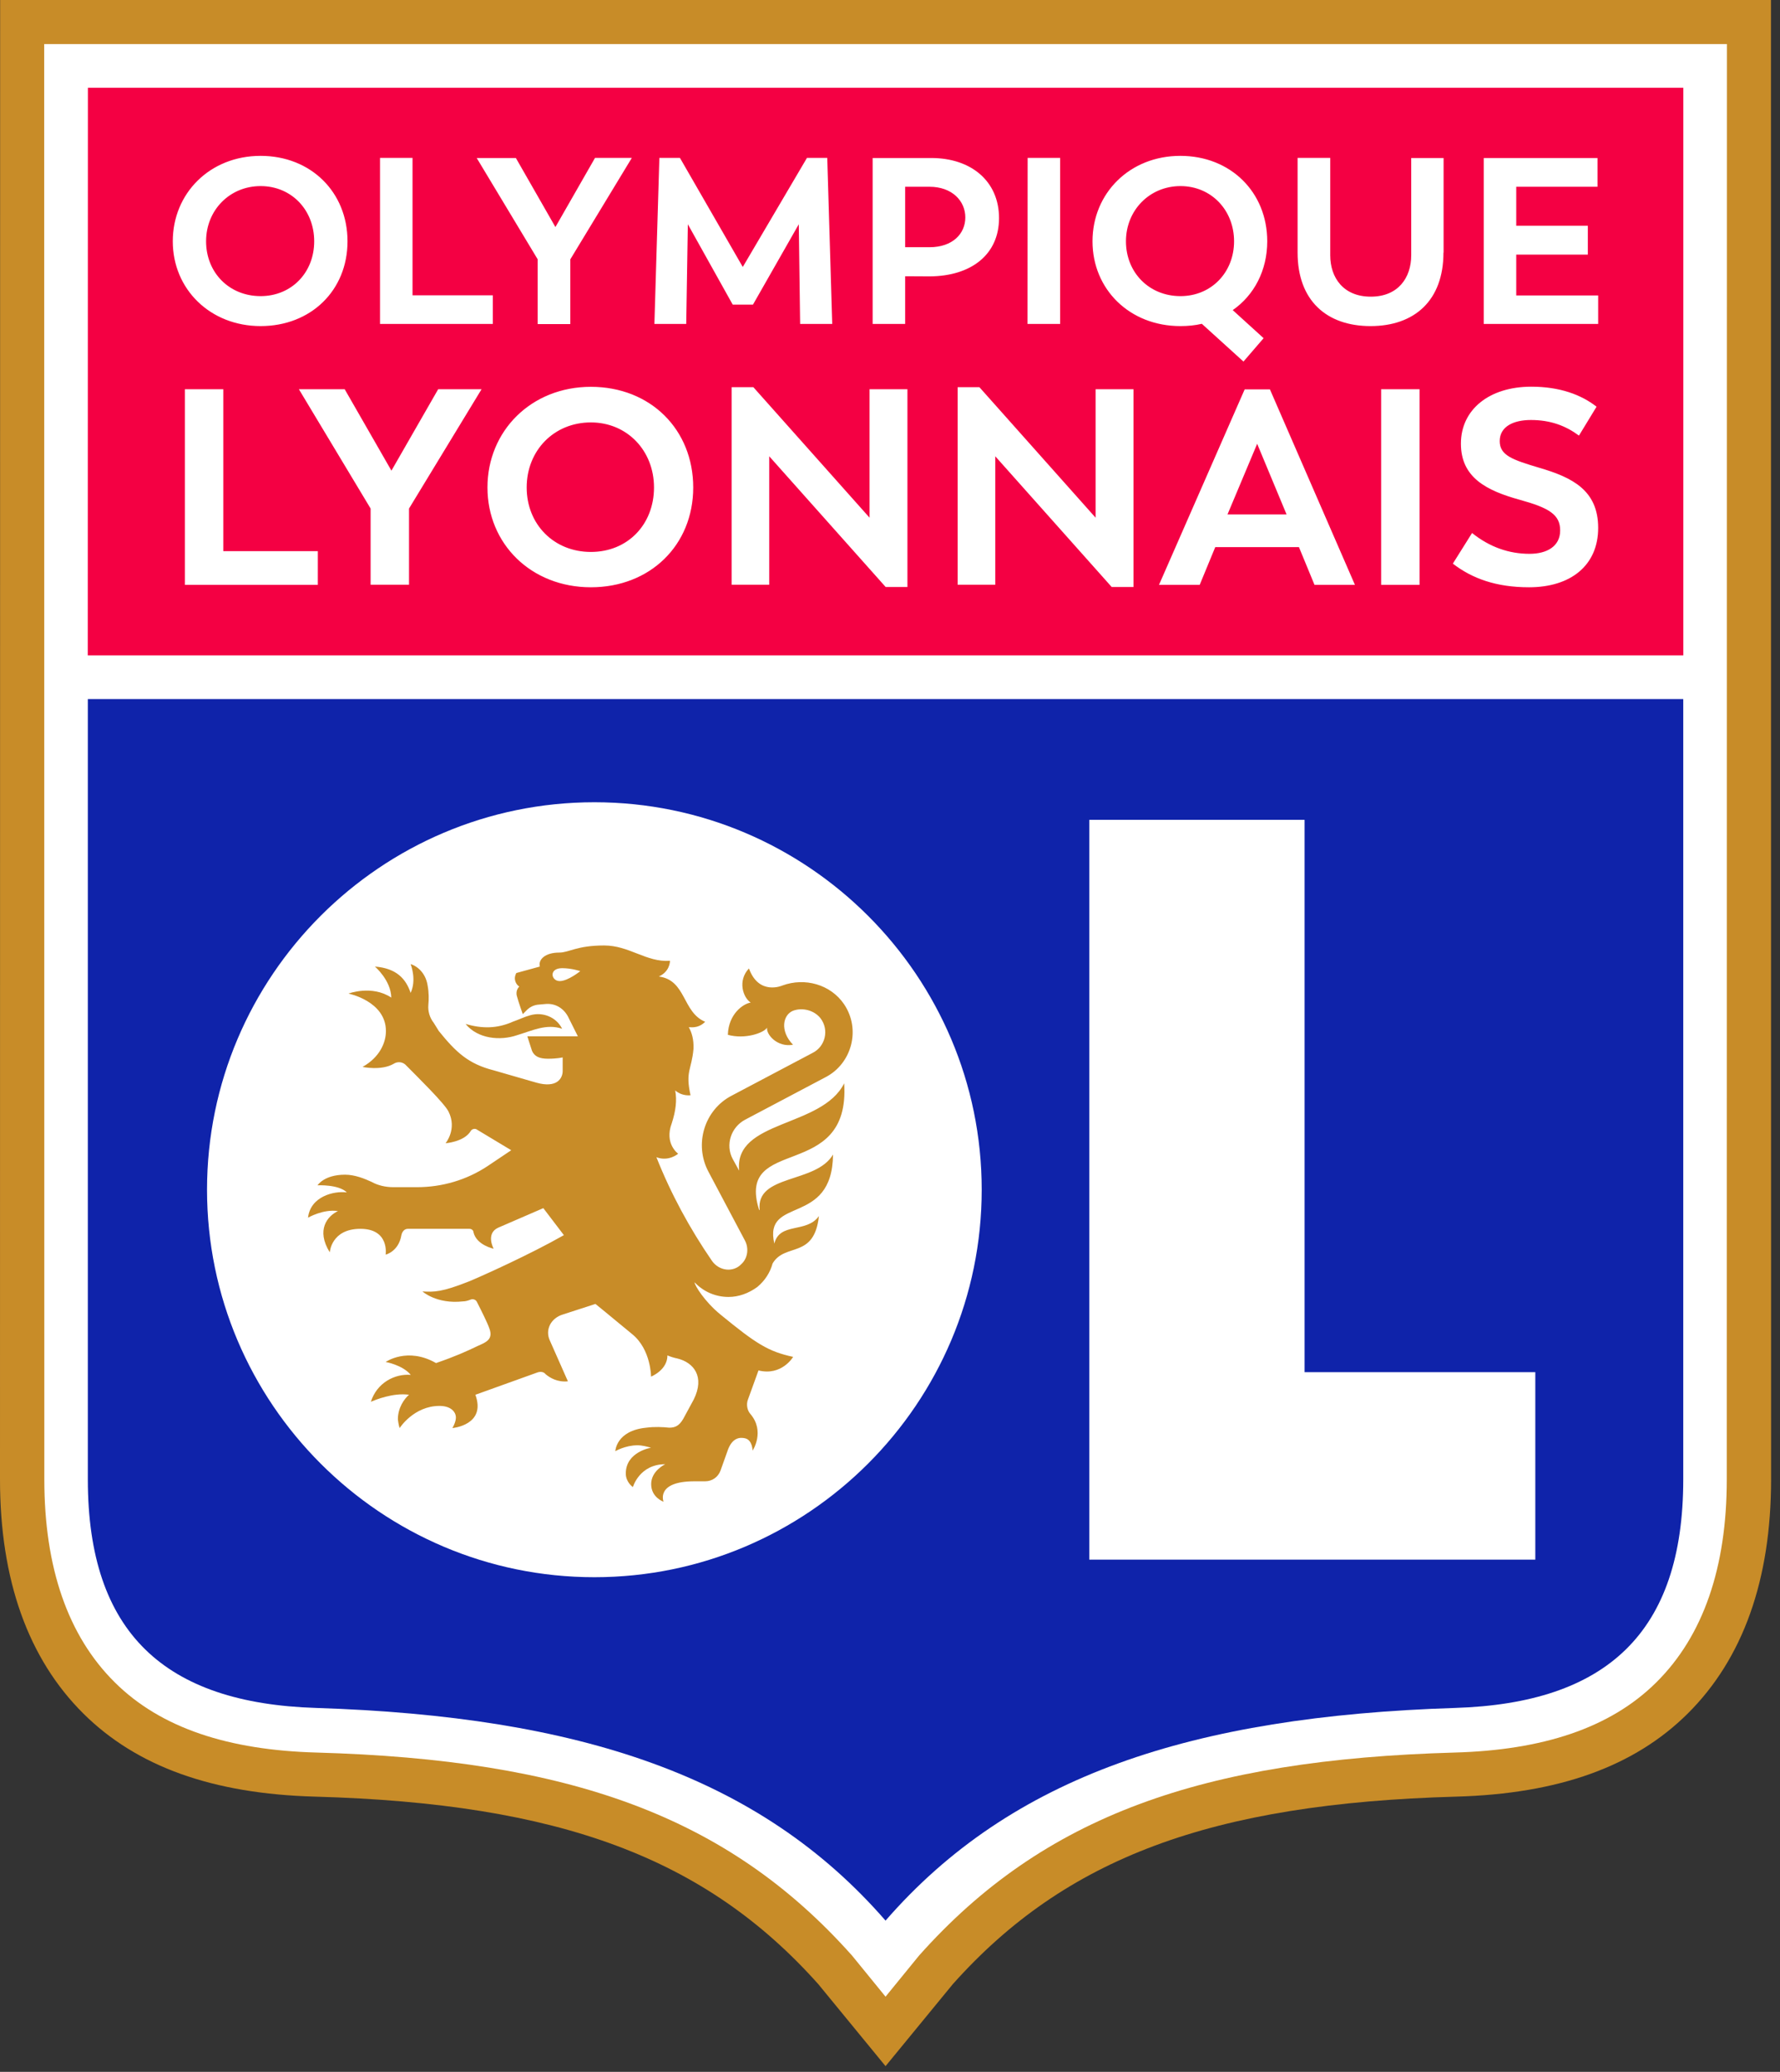
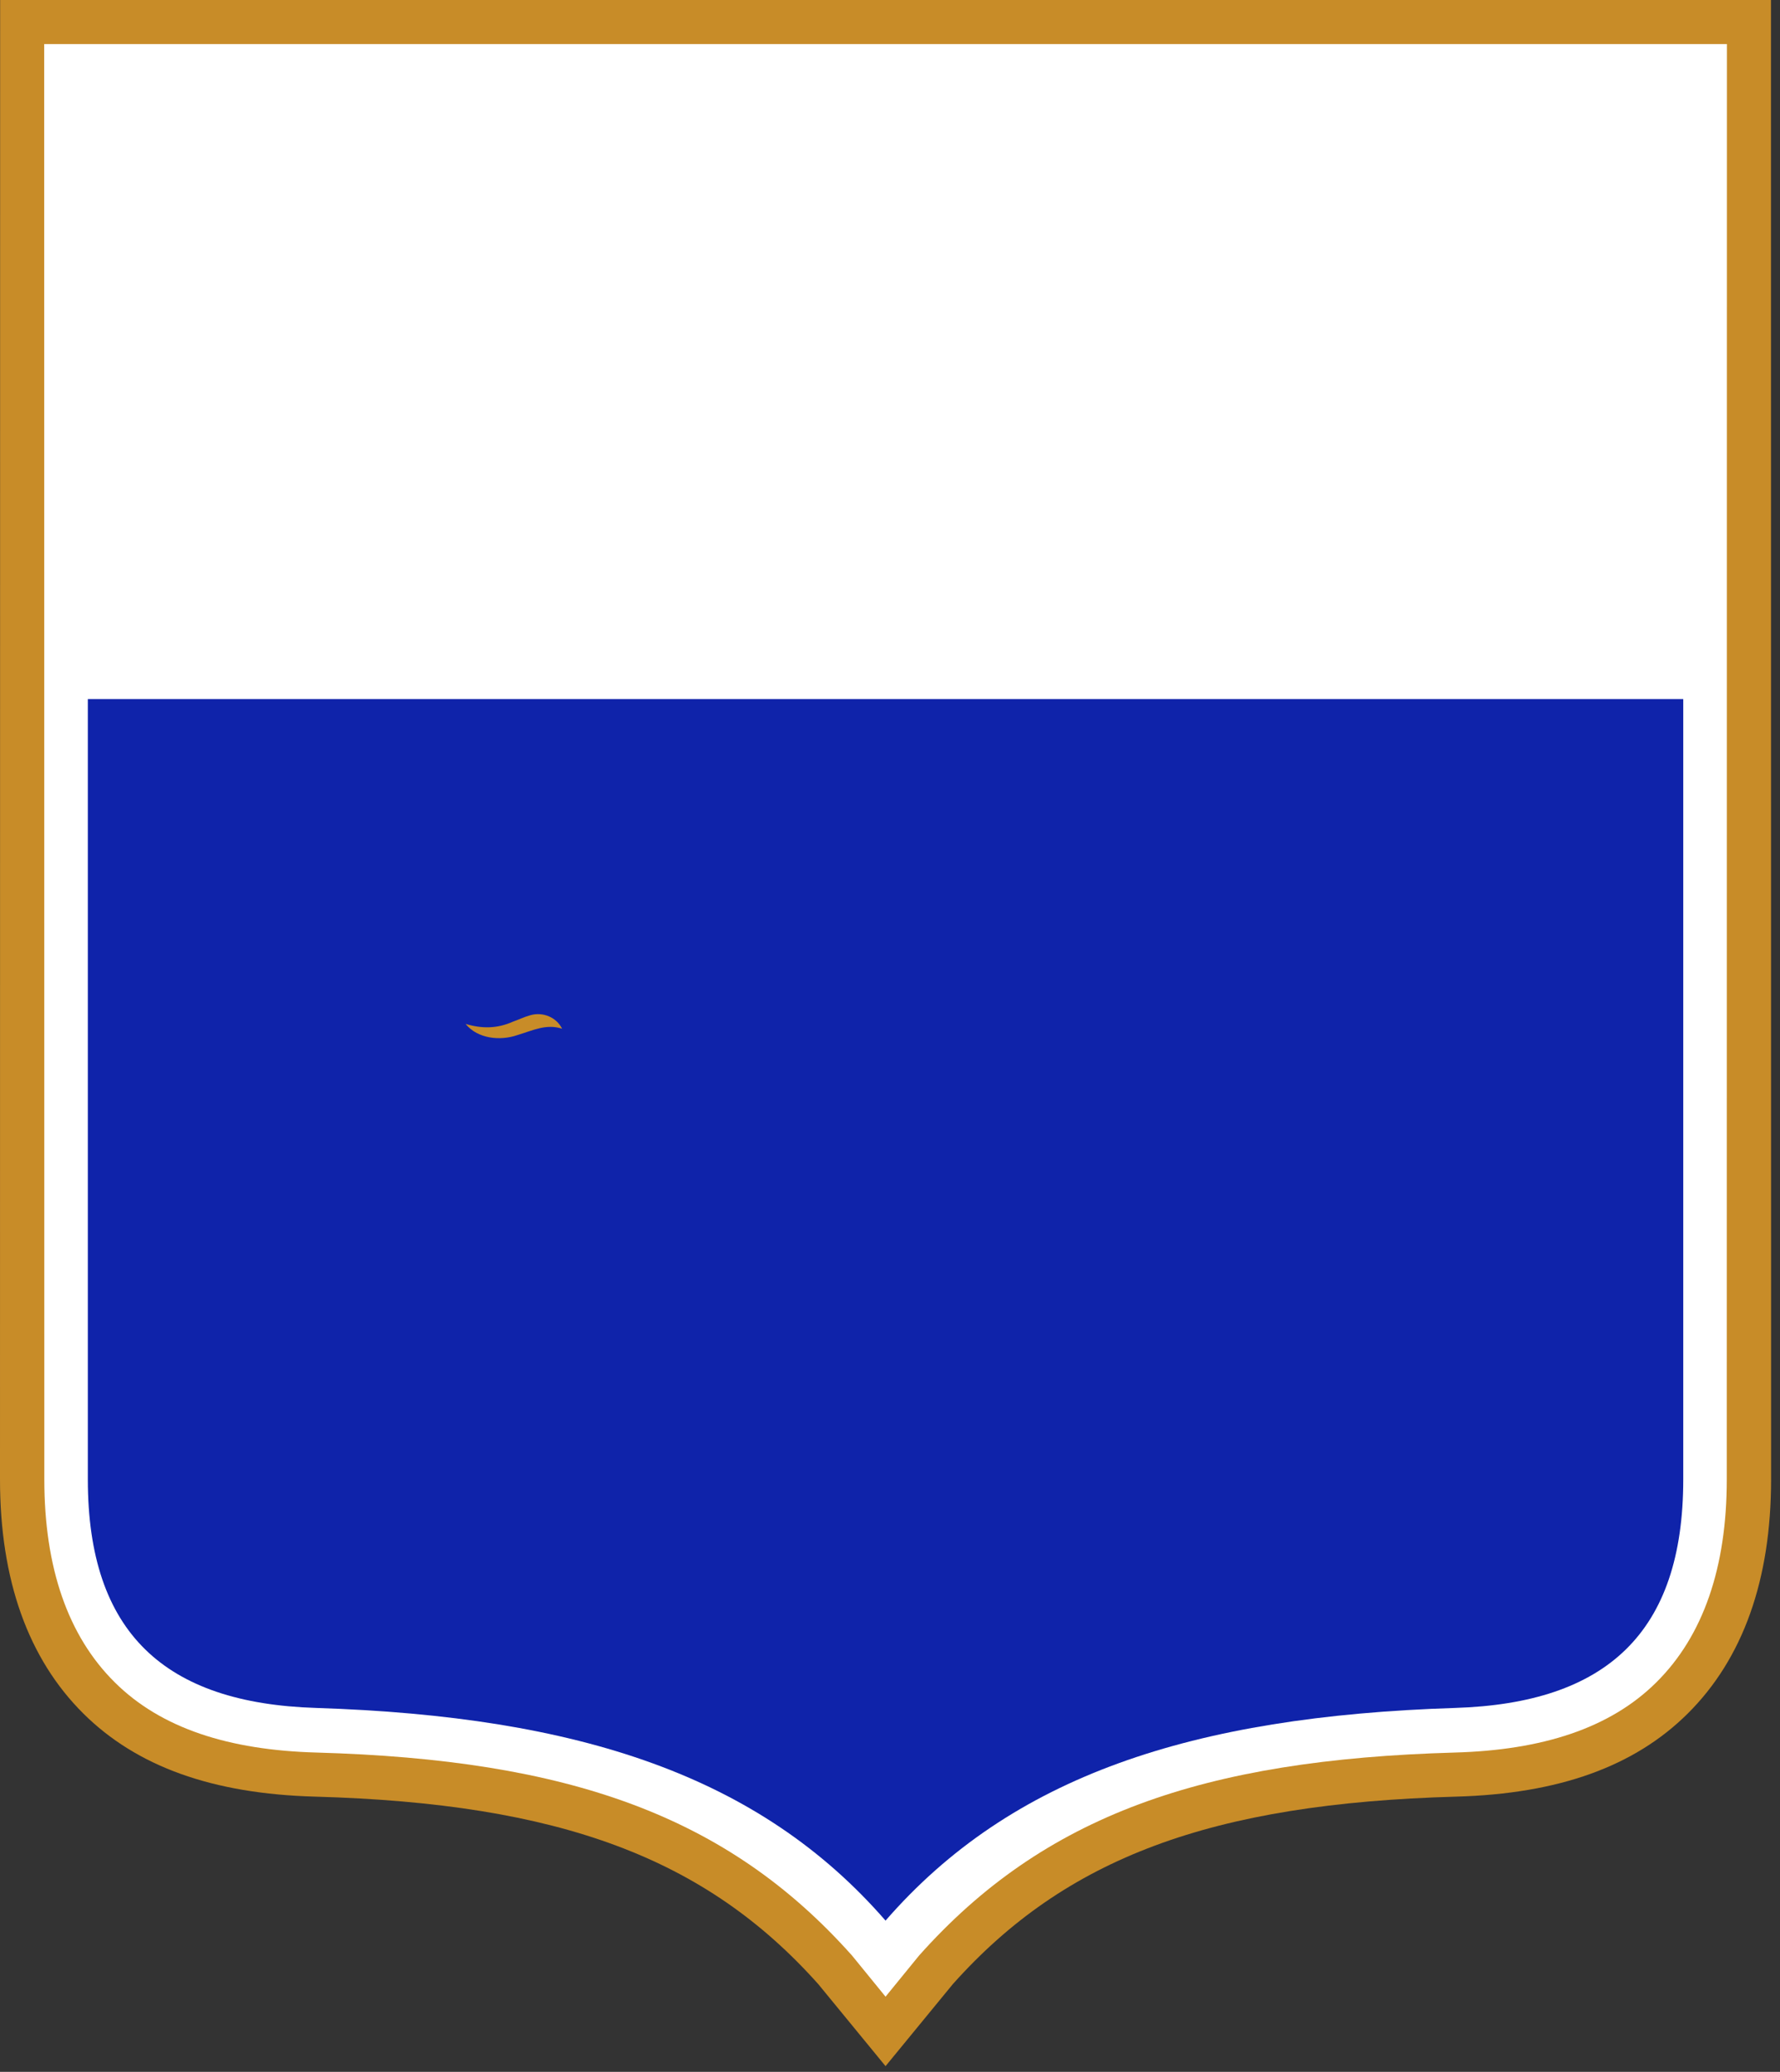
<svg xmlns="http://www.w3.org/2000/svg" width="159" height="185" viewBox="0 0 159 185" fill="none">
  <rect x="0" y="0" width="159" height="185" fill="#333333" stroke="none" />
  <path d="M0.012 0L0 132.099C0 141.06 2.507 148.103 7.45 153.01C12.213 157.736 18.979 160.172 28.133 160.424C49.991 161.035 63.02 165.882 73.098 177.172L79.102 184.49L85.107 177.172C95.184 165.882 108.213 161.036 130.072 160.424C139.225 160.172 145.992 157.736 150.754 153.01C155.697 148.103 158.204 141.06 158.204 132.099L158.192 0H0.012Z" fill="#C88C28" />
  <path d="M3.947 3.935L3.959 132.098C3.959 139.98 6.071 146.075 10.246 150.214C14.384 154.329 20.455 156.272 28.265 156.488C50.783 157.124 64.976 162.115 76.109 174.616L79.102 178.287L82.096 174.616C93.229 162.115 107.421 157.124 129.94 156.488C137.75 156.272 143.82 154.329 147.959 150.214C152.134 146.075 154.246 139.98 154.246 132.098L154.258 3.935H3.947Z" fill="white" />
-   <path d="M150.364 7.834H7.852L7.84 58.521H150.364V7.834Z" fill="#F40043" />
-   <path d="M142.77 28.925H132.536V14.109H142.698V16.676H135.44V20.155H141.834V22.735H135.44V26.382H142.758V28.925H142.77ZM136.579 52.439C133.676 52.439 131.517 51.671 129.777 50.328L131.493 47.593C133.064 48.852 134.792 49.452 136.627 49.452C138.187 49.452 139.363 48.78 139.363 47.364C139.363 45.949 138.367 45.349 135.764 44.63C132.812 43.814 130.497 42.662 130.497 39.615C130.497 36.568 133.028 34.528 136.783 34.528C139.339 34.528 141.246 35.248 142.614 36.315L141.042 38.895C139.855 38.019 138.511 37.503 136.747 37.503C135.164 37.503 133.964 38.103 133.964 39.386C133.964 40.67 135.104 41.054 137.515 41.774C140.466 42.638 142.758 43.79 142.758 47.137C142.758 50.484 140.31 52.439 136.579 52.439ZM128.937 22.555C128.937 26.838 126.346 29.117 122.423 29.117C118.5 29.117 115.909 26.838 115.909 22.555V14.097H118.824V22.795C118.824 24.798 119.999 26.49 122.447 26.49C124.894 26.49 126.058 24.798 126.058 22.795V14.109H128.949V22.555H128.937ZM126.802 52.223H123.371V34.756H126.802V52.223ZM111.182 34.768L103.528 52.224H107.163L108.554 48.852H116.029L117.42 52.224H121.031L113.437 34.768H111.182ZM112.297 39.627L114.925 45.937H109.646L112.297 39.627ZM101.248 52.415H99.305L88.903 40.742V52.211H85.544V34.575H87.488L97.865 46.225V34.756H101.248V52.415ZM77.95 14.109V28.925H80.853V24.666L83.061 24.678C86.732 24.654 89.239 22.747 89.239 19.472C89.239 16.197 86.768 14.109 83.181 14.109H77.95ZM80.853 16.676H83.025C85.052 16.676 86.228 17.948 86.228 19.412C86.228 20.875 85.088 22.075 83.025 22.075H80.853V16.676ZM81.057 52.415H79.114L68.712 40.742V52.211H65.353V34.575H67.297L77.674 46.225V34.756H81.057V52.415ZM52.78 34.54C47.442 34.54 43.543 38.487 43.543 43.526C43.543 48.564 47.442 52.439 52.78 52.439C58.071 52.439 61.922 48.684 61.922 43.526C61.922 38.367 58.119 34.54 52.78 34.54ZM52.78 37.719C56.008 37.719 58.419 40.226 58.419 43.526C58.419 46.825 56.08 49.284 52.78 49.284C49.481 49.284 47.046 46.825 47.046 43.526C47.046 40.227 49.481 37.719 52.78 37.719ZM36.536 45.409V52.211H33.105V45.409L26.699 34.756H30.79L34.965 42.026L39.14 34.756H43.015L36.536 45.409ZM28.39 52.223H16.514V34.756H19.945V49.212H28.391L28.39 52.223ZM23.28 13.917C18.745 13.917 15.434 17.264 15.434 21.547C15.434 25.83 18.781 29.117 23.28 29.117C27.779 29.117 31.042 25.926 31.042 21.547C31.042 17.168 27.779 13.917 23.28 13.917ZM23.28 16.616C26.027 16.616 28.066 18.74 28.066 21.547C28.066 24.354 26.027 26.442 23.279 26.442C20.472 26.442 18.409 24.342 18.409 21.547C18.409 18.752 20.532 16.616 23.28 16.616ZM33.945 14.097H36.849V26.37H44.023V28.925H33.945V14.097ZM46.074 14.097L49.613 20.275L53.152 14.097H56.439L50.945 23.155V28.937H48.029V23.155L42.583 14.109H46.074L46.074 14.097ZM58.899 14.097H60.735L66.349 23.838L72.084 14.097H73.895L74.339 28.925H71.472L71.352 20.024L67.261 27.198H65.449L61.442 20.023L61.298 28.925H58.455L58.899 14.097ZM91.795 14.097H94.698V28.925H91.783L91.795 14.097ZM105.435 13.917C100.9 13.917 97.589 17.264 97.589 21.547C97.589 25.83 100.9 29.117 105.435 29.117C106.107 29.117 106.743 29.057 107.355 28.913L111.074 32.284L112.873 30.197L110.114 27.69C112.034 26.358 113.197 24.138 113.197 21.547C113.197 17.168 109.934 13.917 105.435 13.917ZM105.447 16.616C108.194 16.616 110.234 18.764 110.234 21.547C110.234 24.33 108.194 26.442 105.447 26.442C102.64 26.442 100.577 24.33 100.577 21.547C100.577 18.764 102.7 16.616 105.447 16.616Z" fill="white" />
  <path d="M7.846 62.42V132.098C7.846 145.811 14.732 152.085 28.241 152.505C51.767 153.261 67.873 158.588 79.102 171.496C90.331 158.588 106.437 153.261 129.963 152.505C143.472 152.085 150.358 145.811 150.358 132.098V62.42H7.846Z" fill="#0F23AA" />
-   <path d="M137.143 139.261H97.301V73.205H116.533V122.525H137.143V139.261ZM53.093 140.832C34.017 140.832 18.493 125.308 18.493 106.233C18.493 87.158 34.017 71.634 53.093 71.634C72.168 71.634 87.692 87.158 87.692 106.233C87.692 125.309 72.168 140.832 53.093 140.832Z" fill="white" />
  <path d="M46.182 92.436C47.609 92.004 48.809 91.392 50.213 91.86C49.697 90.817 48.485 90.337 47.382 90.649C46.806 90.805 46.29 91.068 45.822 91.225C44.394 91.86 43.051 91.86 41.587 91.428C42.667 92.76 44.67 92.952 46.182 92.436Z" fill="#C88C28" />
-   <path d="M75.407 96.731C73.415 100.715 65.557 99.983 66.025 104.53L65.449 103.486C64.777 102.226 65.293 100.654 66.553 99.983L73.775 96.168C76.078 94.956 76.918 91.921 75.395 89.665C74.183 87.89 71.88 87.266 69.888 87.998C69.888 87.998 67.788 88.934 66.901 86.474C65.857 87.578 66.385 89.089 67.057 89.522C66.385 89.617 65.065 90.553 65.017 92.401C66.541 92.82 68.209 92.245 68.52 91.765C68.424 92.341 69.408 93.541 70.836 93.288C69.624 92.029 69.948 90.613 70.836 90.253C71.663 89.941 72.719 90.193 73.295 90.925C74.087 91.969 73.715 93.444 72.599 94.008L65.377 97.823C62.918 99.083 61.97 102.178 63.29 104.638L66.541 110.768C66.901 111.44 66.805 112.34 66.229 112.867C65.497 113.647 64.237 113.491 63.602 112.592C61.622 109.712 59.942 106.629 58.635 103.33C59.739 103.75 60.578 103.018 60.578 103.018C60.578 103.018 59.319 102.13 60.003 100.307C60.362 99.203 60.482 98.255 60.314 97.367C60.626 97.643 61.106 97.847 61.682 97.799C61.202 95.64 61.778 95.544 61.946 93.66C61.982 92.809 61.79 92.185 61.526 91.717C61.982 91.765 62.522 91.717 62.99 91.237C60.938 90.385 61.31 87.518 58.851 87.194C59.786 86.774 59.846 85.946 59.846 85.79C57.747 85.946 56.224 84.423 53.968 84.423C51.509 84.423 50.837 85.058 49.949 85.058C48.689 85.058 48.065 85.683 48.222 86.306L46.122 86.882C45.81 87.458 46.122 87.926 46.386 88.094C46.386 88.094 46.026 88.406 46.17 88.934C46.326 89.522 46.698 90.553 46.698 90.553L47.118 90.133C47.334 89.929 47.634 89.774 48.005 89.714L48.677 89.654C49.529 89.558 50.297 89.966 50.729 90.757L51.617 92.533H47.106C47.106 92.533 47.418 93.529 47.526 93.841C47.742 94.32 48.161 94.536 48.953 94.536C49.793 94.536 50.261 94.416 50.261 94.416V95.628C50.261 96.3 49.733 97.188 47.91 96.672L44.083 95.568C41.827 94.992 40.723 93.948 39.2 92.065L38.744 91.333C38.384 90.874 38.212 90.295 38.264 89.714C38.312 89.234 38.312 88.622 38.204 88.034C38 86.63 36.956 86.15 36.68 86.09C36.74 86.246 37.208 87.518 36.68 88.658C36.261 87.41 35.433 86.462 33.489 86.306C33.489 86.306 34.917 87.518 34.953 89.078C33.225 87.926 31.126 88.718 31.126 88.718C31.126 88.718 34.473 89.389 34.473 92.065C34.473 93.061 33.957 94.38 32.385 95.268C32.385 95.268 34.053 95.628 35.157 94.992C35.469 94.788 35.889 94.788 36.2 95.052C37.292 96.156 39.703 98.519 40.063 99.251C40.855 100.823 39.8 102.082 39.8 102.082C39.8 102.082 41.479 101.963 42.055 100.979C42.151 100.823 42.367 100.763 42.535 100.823L45.666 102.706L43.555 104.122C41.671 105.37 39.476 106.005 37.256 106.005H35.121C34.449 106.005 33.753 105.849 33.177 105.526C32.602 105.262 31.714 104.89 30.826 104.89C28.942 104.89 28.366 105.838 28.366 105.838C28.366 105.838 30.25 105.742 30.982 106.473C29.83 106.317 27.73 106.833 27.515 108.729C27.515 108.729 28.882 107.937 30.19 108.141C29.254 108.573 28.21 109.821 29.458 111.824C29.458 111.824 29.578 109.724 32.193 109.724C34.809 109.724 34.449 112.028 34.449 112.028C34.449 112.028 35.601 111.764 35.853 110.3C35.913 109.989 36.117 109.724 36.428 109.724H41.935C42.151 109.724 42.295 109.881 42.295 110.036C42.571 111.188 44.094 111.5 44.094 111.5C44.094 111.5 43.351 110.133 44.514 109.617L48.533 107.877L50.369 110.288C47.334 112.016 43.039 113.947 41.875 114.427C39.476 115.375 38.78 115.375 37.736 115.315C37.736 115.315 38.996 116.467 41.359 116.203C41.575 116.203 41.779 116.143 42.031 116.047C42.247 115.951 42.511 116.047 42.607 116.263C42.979 116.995 43.555 118.146 43.711 118.614C44.083 119.61 43.399 119.862 42.667 120.186C41.671 120.666 40.627 121.134 38.948 121.71C36.392 120.246 34.449 121.613 34.449 121.613C34.449 121.613 35.961 121.878 36.692 122.765C35.229 122.645 33.657 123.497 33.129 125.165C33.501 125.009 35.121 124.337 36.536 124.541C36.117 124.901 35.541 125.693 35.541 126.736C35.601 127.252 35.697 127.516 35.697 127.516C35.697 127.516 36.956 125.537 39.26 125.537C40.255 125.537 40.723 126.053 40.723 126.58C40.723 127 40.411 127.516 40.411 127.516C40.411 127.516 43.459 127.252 42.463 124.541L48.005 122.549C48.27 122.453 48.581 122.489 48.737 122.705C49.109 123.017 49.781 123.437 50.729 123.341L49.109 119.682C48.677 118.734 49.205 117.691 50.297 117.367L53.188 116.431C53.188 116.431 53.968 117.055 56.487 119.142C58.155 120.51 58.155 122.921 58.155 122.921C58.155 122.921 59.619 122.345 59.619 121.026C59.895 121.146 60.206 121.242 60.507 121.302C61.97 121.661 62.978 122.921 61.97 124.961L61.034 126.688C60.662 127.324 60.302 127.48 59.775 127.48C59.199 127.42 58.467 127.384 57.735 127.48C55.024 127.744 54.964 129.579 54.964 129.579C54.964 129.579 55.852 129.052 56.943 129.052C57.375 129.052 57.795 129.172 58.155 129.268C58.155 129.268 55.9 129.627 55.9 131.571C55.9 132.363 56.535 132.783 56.535 132.783C56.535 132.783 57.111 130.743 59.426 130.743C59.426 130.743 58.167 131.319 58.167 132.519C58.167 133.719 59.271 134.091 59.271 134.091C59.271 134.091 58.539 132.267 62.042 132.267H62.99C63.614 132.267 64.141 131.895 64.357 131.319L65.029 129.436C65.449 128.332 66.133 128.332 66.553 128.428C67.225 128.584 67.225 129.532 67.225 129.532C67.225 129.532 68.376 127.804 67.009 126.232C66.745 125.921 66.649 125.404 66.805 124.985L67.753 122.369C69.84 122.885 70.848 121.158 70.848 121.158C68.628 120.678 67.549 119.994 64.358 117.379C62.942 116.227 62.042 114.763 62.042 114.499C62.432 114.913 62.902 115.243 63.424 115.468C63.946 115.693 64.509 115.808 65.077 115.807C65.965 115.807 66.853 115.495 67.645 114.919C68.34 114.343 68.796 113.612 69.012 112.82C70.116 110.936 72.731 112.448 73.151 108.585C72.047 110.144 69.648 109.101 69.168 111.044C68.172 106.749 74.351 109.581 74.411 103.09C72.887 105.705 67.489 104.818 67.861 108.057L67.8 108.009C65.713 101.279 75.983 105.622 75.407 96.732M49.997 87.602C49.217 87.602 49.001 86.45 50.213 86.45C51.065 86.45 51.833 86.714 51.833 86.714C51.833 86.714 50.741 87.602 49.997 87.602Z" fill="#C88C28" />
</svg>